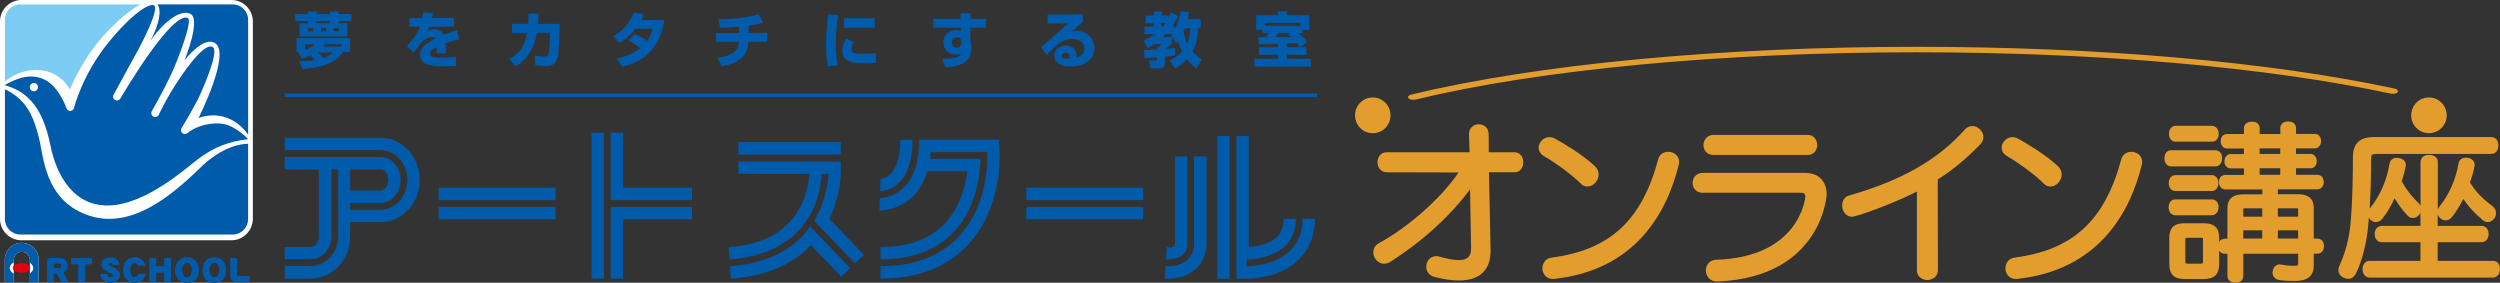
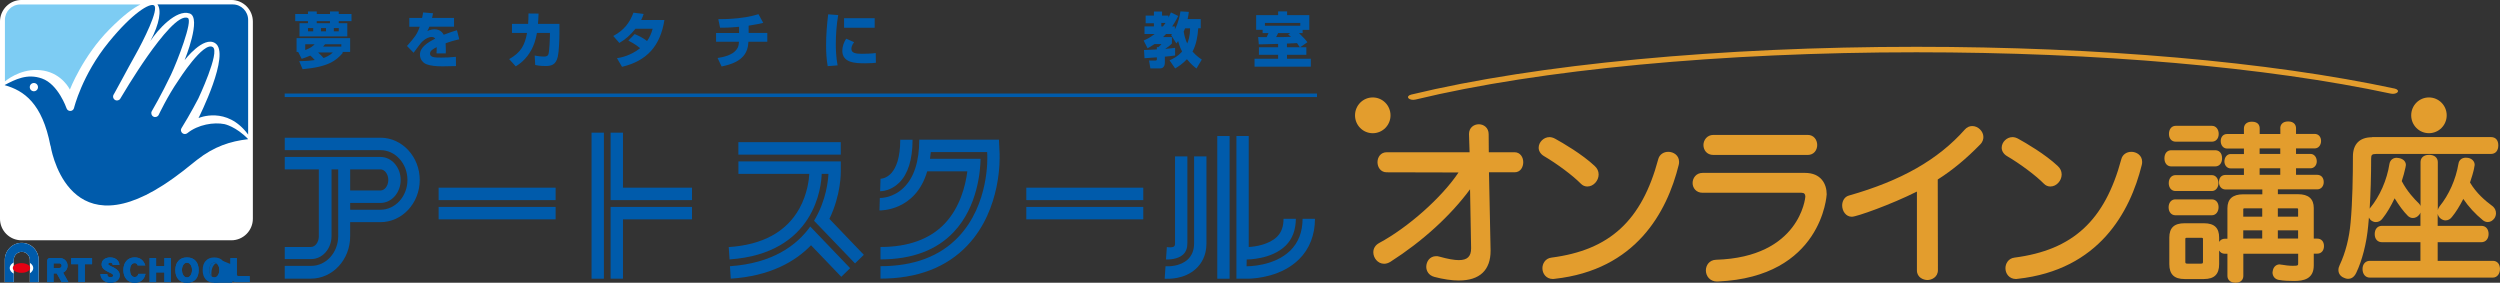
<svg xmlns="http://www.w3.org/2000/svg" id="_レイヤー_2" data-name="レイヤー 2" width="712" height="80.52" viewBox="0 0 712 80.52">
  <rect x="0" y="0" width="712" height="80.52" fill="#333333" stroke="none" />
  <defs>
    <style>
      .cls-1, .cls-2 {
        fill: #fff;
      }

      .cls-3 {
        fill: #e50012;
      }

      .cls-2 {
        stroke: #fff;
        stroke-linecap: round;
        stroke-linejoin: round;
        stroke-width: 2.79px;
      }

      .cls-4 {
        fill: #7dccf3;
      }

      .cls-5 {
        fill: #005bab;
      }

      .cls-6 {
        fill: #e39d2d;
      }

      .cls-7 {
        fill: none;
        stroke: #005bab;
      }
    </style>
  </defs>
  <g id="_レイヤー_1-2" data-name=" レイヤー 1">
    <g>
      <g>
        <path class="cls-6" d="M396.02,32.85c0,2.81-2.26,5.09-5.06,5.09s-5.05-2.28-5.05-5.09,2.26-5.1,5.05-5.1,5.06,2.28,5.06,5.1" />
        <path class="cls-6" d="M401.86,26.96c-.74,.17-1.06,.64-.72,1.03,.35,.38,1.21,.55,1.93,.38,35.4-8.57,87.41-13.48,142.69-13.48,51.69,0,99.68,4.19,135.18,11.78,.74,.16,1.6-.04,1.9-.42,.3-.41-.05-.85-.81-1.02-35.82-7.68-84.23-11.9-136.27-11.9-55.67,0-108.13,4.96-143.9,13.62" />
        <path class="cls-6" d="M675.55,39.09c-3.51,0-5.44,1.94-5.44,5.47,0,5.32-.11,12.9-.66,18.81-.38,4.42-1.45,8.6-3.12,12.14-.23,.46-.35,.93-.35,1.39,0,1,.59,1.82,1.57,2.21,.33,.15,.72,.3,1.21,.3,.67,0,1.59-.28,2.26-1.63,1.73-3.56,3-8.59,3.44-13.48,.07-.73,.13-1.53,.21-2.35,.13,.26,.28,.5,.5,.72,.47,.39,.95,.58,1.49,.58,.76,0,1.43-.38,1.89-1.03,1.29-1.61,2.41-3.58,3.44-5.74,1.25,2.03,2.57,3.82,3.75,4.98,.4,.41,.91,.63,1.47,.63,.66,0,1.33-.35,1.78-.93,.15-.18,.27-.41,.35-.63v3.79h-10.97c-1.25,0-2.05,.92-2.05,2.35s.83,2.31,2.05,2.31h10.97v5.31h-14.44c-1.22,0-2.05,.95-2.05,2.31,0,1.47,.83,2.46,2.05,2.46h35.08c1.17,0,2.01-1.04,2.01-2.46s-.8-2.31-2.01-2.31h-15.73v-5.31h12.44c1.22,0,2.06-.93,2.06-2.35s-.83-2.31-2.06-2.31h-12.44v-3.42c.11,.46,.33,.89,.74,1.26,.46,.39,.98,.61,1.49,.61,.7,0,1.37-.35,1.81-.95,1.15-1.38,2.21-3.12,3.26-5.16,1.45,2.15,3.38,4.27,5.55,6.04,.42,.35,.9,.54,1.42,.54,.72,0,1.39-.38,1.88-1.05,.29-.42,.46-.95,.46-1.46,0-.72-.31-1.42-.84-1.9-2.36-1.76-4.73-3.79-6.56-6.85,.5-1.46,.94-2.9,1.26-4.44q.21-1.03,0,0c-.32,1.54,.07-.57,.07-.57,0-1.01-.76-1.81-1.89-2.01l-.64-.05c-1.14,0-1.96,.69-2.09,1.76v-.04c-.74,4.46-2.72,8.9-5.41,12.19-.24,.32-.38,.66-.47,1v-13.65c0-1.26-.98-2.07-2.48-2.07-1.79,0-2.44,1.07-2.44,2.07v12.49c-.11-.26-.27-.51-.47-.72-1.21-1.15-3.39-3.47-4.88-6.36,.4-1.22,.78-2.54,1.11-4.08h0l-.05,.16,.12-.65c0-1.01-.76-1.77-1.97-1.99-.05,0-.66-.08-.66-.08-1.07,0-1.85,.65-2.05,1.7h0c-.71,4.63-2.75,9.28-5.6,12.72-.01,.03-.03,.04-.04,.08,.27-4.28,.42-9.29,.42-14.21,0-1.11,.19-1.39,1.51-1.39h32.62c1.3,0,2.09-.93,2.09-2.44s-.79-2.36-2.09-2.36h-33.85v.04Zm7.57,5.96h-.04s.03-.01,.04,0" />
        <path class="cls-6" d="M649.44,36.55v1.62h-5.88v-1.58c0-.72-.29-1.93-2.24-1.93-1.66,0-2.25,1-2.25,1.93v1.58h-4.84c-1.04,0-1.77,.82-1.77,2.01s.74,2.12,1.77,2.12h4.84v1.57h-3.79c-1,0-1.77,.92-1.77,2.12,0,1.11,.78,1.97,1.77,1.97h3.79v1.86h-5.26c-1.14,0-1.86,.81-1.86,2.07,0,1.19,.78,2.07,1.86,2.07h10.5v1.38h-5.47c-2.97,0-4.47,1.34-4.47,3.94v8.71h-.75c-.72,0-1.27,.35-1.61,.9v-1.23c0-2.78-1.38-4.08-4.34-4.08h-5.51c-2.96,0-4.34,1.3-4.34,4.08v7.58c0,2.88,1.38,4.23,4.34,4.23h5.51c2.96,0,4.34-1.35,4.34-4.23v-3.9c.33,.57,.88,.93,1.61,.93h.75v6.32c0,1.15,.92,1.93,2.29,1.93,1.65,0,2.24-1,2.24-1.93v-6.32h15.62v2.67c0,.65,0,.76-1.55,.76-.98,0-2.2-.14-3.31-.34l.19,.05-.59-.11c-.95,0-1.69,.63-1.93,1.61l-.12,.65c0,1.11,.67,1.93,1.73,2.15,1.42,.27,3.12,.31,4.45,.31,2.6,0,5.57-.51,5.57-4.43v-3.35h.99c1.14,0,1.92-.86,1.92-2.16s-.76-2.12-1.92-2.12h-.99v-8.71c0-2.61-1.5-3.94-4.47-3.94h-5.75v-1.38h11.2c1.09,0,1.86-.88,1.86-2.07,0-1.26-.74-2.07-1.86-2.07h-6.03v-1.86h4.13c1,0,1.78-.85,1.78-1.97,0-1.2-.76-2.12-1.78-2.12h-4.13v-1.57h5.32c1.04,0,1.81-.9,1.81-2.12s-.78-2.01-1.81-2.01h-5.32v-1.62c0-.92-.58-1.93-2.24-1.93s-2.25,1-2.25,1.93m0,7.32h-5.88v-1.57h5.88v1.57Zm0,5.94h-5.88v-1.86h5.88v1.86Zm-10.54,9.93c0-.32,0-.38,.56-.38h4.84v2.38h-5.4v-2m15.06-.38c.56,0,.56,.05,.56,.38v2h-5.77v-2.38h5.21m-31.56,15.23v-6.41c0-.34,0-.43,.62-.43h3.79c.62,0,.62,.09,.62,.43v6.41c0,.35-.01,.53-.62,.53h-3.79c-.59,0-.62-.18-.62-.53m21.9-6.62h-5.4v-2.34h5.4v2.34Zm10.22,0h-5.77v-2.34h5.77v2.34Zm-34.88-32.1c-1.13,0-1.9,.95-1.9,2.3s.78,2.21,1.9,2.21h10.35c1.13,0,1.92-.9,1.92-2.21s-.79-2.3-1.92-2.3h-10.35m-1.23,6.95c-1.19,0-1.96,.9-1.96,2.3s.78,2.31,1.96,2.31h12.5c1.18,0,1.96-.92,1.96-2.31,0-1.7-1.02-2.3-1.96-2.3h-12.5m1.19,7.09c-1.13,0-1.92,.93-1.92,2.27s.79,2.26,1.92,2.26h10.37c1.06,0,1.86-.97,1.86-2.26s-.78-2.27-1.86-2.27h-10.37m-.04,6.9c-1.13,0-1.92,.93-1.92,2.27s.8,2.26,1.92,2.26h10.41c1.1,0,1.9-.97,1.9-2.31s-.8-2.21-1.9-2.21h-10.41Z" />
        <path class="cls-6" d="M696.82,32.84c0,2.82-2.26,5.09-5.06,5.09s-5.05-2.27-5.05-5.09,2.26-5.09,5.05-5.09,5.06,2.28,5.06,5.09" />
        <g>
          <g>
            <path class="cls-6" d="M424.18,71.43c0,6.12-3.79,8.11-8.65,8.11-2.18,0-4.58-.39-6.94-1.02-1.43-.39-2.04-1.46-2.04-2.53,0-1.36,.93-2.67,2.45-2.67,.23,0,.51,0,.79,.1,2.27,.63,4.17,1.02,5.69,1.02,2.5,0,3.84-1.07,3.84-3.69v-.1l-.32-17.78c-6.11,8.6-14.86,16.08-23.23,21.43-.56,.34-1.06,.49-1.57,.49-1.57,0-2.73-1.46-2.73-2.92,0-.87,.42-1.75,1.48-2.33,8.14-4.37,18.19-13.07,23.09-20.75l-21.1-.05c-1.48,0-2.27-1.26-2.27-2.53s.79-2.48,2.27-2.48h23.97l-.19-5.44v-.1c0-1.6,1.2-2.43,2.45-2.43s2.45,.83,2.45,2.48c0,0,.05,5.2,.05,5.49h7.68c1.43,0,2.13,1.26,2.13,2.48s-.69,2.53-2.13,2.53h-7.64l.46,22.4v.29Z" />
            <path class="cls-6" d="M415.53,79.89c-2.08,0-4.51-.36-7.03-1.03-1.69-.46-2.3-1.78-2.3-2.87,0-1.47,.98-3.03,2.8-3.03,.25,0,.57,0,.9,.12,2.45,.68,4.23,1,5.58,1,2.41,0,3.49-1.03,3.49-3.34v-.1l-.3-16.73c-5.55,7.53-13.57,14.84-22.71,20.67-.6,.36-1.17,.54-1.76,.54-1.84,0-3.08-1.69-3.08-3.27,0-1.12,.59-2.05,1.66-2.64,8.28-4.45,17.87-12.99,22.61-20.09l-20.46-.05c-1.72,0-2.62-1.45-2.62-2.88s.92-2.83,2.62-2.83h23.61l-.17-5.19c0-1.83,1.41-2.78,2.8-2.78s2.8,.97,2.8,2.83h0s.03,3.91,.04,5.14h7.33c1.63,0,2.48,1.42,2.48,2.83s-.78,2.88-2.48,2.88h-7.28l.46,22.34c0,5.54-3.11,8.47-9,8.47Zm-6.53-6.22c-1.37,0-2.1,1.2-2.1,2.32s.66,1.88,1.78,2.19c2.46,.66,4.83,1.01,6.85,1.01,5.51,0,8.3-2.61,8.3-7.76v-.29l-.47-22.75h7.99c1.23,0,1.78-1.09,1.78-2.17,0-1.02-.56-2.12-1.78-2.12h-8.03v-.35c0-.29-.05-5.49-.05-5.49,0-1.46-1.09-2.13-2.1-2.13s-2.1,.65-2.1,2.08v.1l.2,5.8h-24.33c-1.26,0-1.92,1.07-1.92,2.12s.66,2.17,1.92,2.17l21.74,.05-.35,.54c-4.73,7.41-14.5,16.19-23.22,20.87-1.07,.59-1.3,1.42-1.3,2.02,0,1.21,.98,2.56,2.38,2.56,.47,0,.91-.14,1.39-.43,9.41-6,17.62-13.58,23.13-21.33l.62-.87,.34,18.95c0,2.72-1.37,4.05-4.19,4.05-1.44,0-3.22-.32-5.79-1.03-.24-.08-.48-.08-.69-.08Z" />
          </g>
          <g>
            <path class="cls-6" d="M450.46,52.04c-2.5-2.53-7.03-5.83-10.6-7.92-.88-.53-1.3-1.31-1.3-2.04,0-1.36,1.2-2.67,2.73-2.67,.46,0,.97,.15,1.48,.44,3.52,1.94,8.14,4.86,11.15,7.68,.74,.68,1.02,1.41,1.02,2.19,0,1.6-1.39,3.06-2.82,3.06-.6,0-1.16-.19-1.67-.73Zm-7.73,27.02c-.14,0-.28,.05-.42,.05-1.76,0-2.68-1.36-2.68-2.72,0-1.21,.74-2.48,2.27-2.67,19.11-2.48,26.7-13.31,30.73-28.33,.32-1.21,1.39-1.8,2.5-1.8,1.34,0,2.73,.87,2.73,2.48,0,.24,0,.53-.09,.83-4.03,16.23-14.25,29.88-35.03,32.17Z" />
            <path class="cls-6" d="M442.31,79.46c-1.99,0-3.03-1.55-3.03-3.07,0-1.3,.81-2.8,2.57-3.02,16.64-2.16,25.74-10.55,30.43-28.07,.33-1.25,1.45-2.06,2.84-2.06,1.49,0,3.08,.99,3.08,2.83,0,.26,0,.59-.11,.93-3.32,13.37-12.14,29.86-35.33,32.41h-.04s-.1,.01-.15,.02c-.09,.02-.18,.03-.27,.03Zm32.81-35.52c-.85,0-1.86,.4-2.16,1.54-4.78,17.84-14.06,26.39-31.02,28.59-1.36,.17-1.96,1.29-1.96,2.32,0,1.14,.73,2.37,2.33,2.37,.05,0,.1-.01,.15-.02,.08-.01,.16-.03,.25-.03,22.77-2.51,31.45-18.73,34.71-31.9,.08-.26,.08-.52,.08-.74,0-1.38-1.23-2.12-2.38-2.12Zm-23,9.18c-.75,0-1.38-.27-1.92-.83-2.31-2.34-6.74-5.64-10.52-7.86-.92-.56-1.47-1.44-1.47-2.35,0-1.61,1.44-3.03,3.08-3.03,.53,0,1.1,.17,1.65,.48,2.18,1.2,7.63,4.37,11.22,7.73,.76,.7,1.13,1.5,1.13,2.44,0,1.79-1.51,3.41-3.17,3.41Zm-10.83-13.36c-1.4,0-2.38,1.22-2.38,2.32,0,.67,.41,1.3,1.13,1.74,3.29,1.93,8.01,5.28,10.67,7.97h0c.4,.43,.85,.62,1.41,.62,1.27,0,2.47-1.32,2.47-2.71,0-.75-.29-1.36-.9-1.93-3.53-3.31-8.93-6.44-11.09-7.63-.45-.26-.9-.39-1.31-.39Z" />
          </g>
          <g>
            <path class="cls-6" d="M489.05,79.83c-1.9,0-2.87-1.41-2.87-2.82,0-1.31,.88-2.62,2.55-2.67,23.74-.73,25.78-17.25,25.78-18.32,0-.97-.56-1.46-1.43-1.46h-28.18c-1.67,0-2.5-1.21-2.5-2.43s.83-2.53,2.5-2.53h29.16c4.07,0,5.83,2.67,5.83,5.73,0,2.04-2.36,23.27-30.68,24.49h-.14Zm-1.06-36.05c-1.67,0-2.5-1.21-2.5-2.48s.88-2.53,2.5-2.53h26.84c1.57,0,2.36,1.26,2.36,2.53s-.79,2.48-2.36,2.48h-26.84Z" />
            <path class="cls-6" d="M489.05,80.18c-2.11,0-3.22-1.6-3.22-3.17,0-1.46,.99-2.97,2.89-3.03,23.94-.73,25.44-17.79,25.44-17.97,0-.74-.35-1.11-1.08-1.11h-28.18c-1.87,0-2.85-1.4-2.85-2.78s.98-2.88,2.85-2.88h29.16c4.56,0,6.18,3.14,6.18,6.09,0,.24-1.33,23.57-31.02,24.84h-.15Zm-4.16-30.22c-1.48,0-2.15,1.13-2.15,2.17s.67,2.08,2.15,2.08h28.18c1.12,0,1.78,.68,1.78,1.81,0,.18-1.53,17.92-26.12,18.67-1.52,.04-2.21,1.23-2.21,2.32,0,1.19,.79,2.47,2.52,2.47h.14c29.03-1.25,30.33-23.91,30.33-24.14,0-3.37-2.05-5.38-5.48-5.38h-29.16Zm29.94-5.83h-26.84c-1.96,0-2.85-1.47-2.85-2.83s1-2.88,2.85-2.88h26.84c1.78,0,2.71,1.45,2.71,2.88s-.93,2.83-2.71,2.83Zm-26.84-5c-1.41,0-2.15,1.09-2.15,2.17s.66,2.12,2.15,2.12h26.84c1.38,0,2.01-1.1,2.01-2.12s-.63-2.17-2.01-2.17h-26.84Z" />
          </g>
          <g>
            <path class="cls-6" d="M546.3,53.98c-7.54,3.84-17.63,7.39-18.88,7.39-1.53,0-2.41-1.46-2.41-2.87,0-1.07,.56-2.19,1.67-2.48,15.23-4.32,25.55-10.3,33.18-18.9,.56-.63,1.2-.87,1.85-.87,1.43,0,2.82,1.31,2.82,2.77,0,.63-.23,1.31-.83,1.9-3.75,3.84-7.68,7.19-12.17,10.01l.05,26c0,1.8-1.57,2.48-2.64,2.48s-2.64-.68-2.64-2.38v-23.03Z" />
            <path class="cls-6" d="M548.93,79.75c-1.16,0-2.99-.74-2.99-2.73v-22.46c-7.47,3.74-17.17,7.17-18.53,7.17-1.73,0-2.76-1.64-2.76-3.22,0-1.15,.6-2.47,1.93-2.82,14.89-4.23,25.38-10.2,33.01-18.8,.57-.65,1.3-.99,2.11-.99,1.66,0,3.17,1.49,3.17,3.12,0,.56-.16,1.4-.94,2.15-3.98,4.08-7.93,7.34-12.06,9.95l.05,25.8c0,2.06-1.83,2.83-2.99,2.83Zm-2.29-26.34v23.61c0,1.48,1.4,2.03,2.29,2.03s2.29-.57,2.29-2.12l-.05-26.19,.17-.1c4.14-2.6,8.1-5.86,12.11-9.96,.61-.59,.73-1.22,.73-1.65,0-1.24-1.2-2.42-2.47-2.42-.61,0-1.15,.25-1.59,.76-7.72,8.7-18.32,14.74-33.35,19.01-.98,.26-1.41,1.26-1.41,2.14,0,1.22,.72,2.51,2.06,2.51,1.17,0,11.31-3.57,18.72-7.35l.51-.26Z" />
          </g>
          <g>
            <path class="cls-6" d="M582.32,52.04c-2.5-2.53-7.03-5.83-10.6-7.92-.88-.53-1.3-1.31-1.3-2.04,0-1.36,1.2-2.67,2.73-2.67,.46,0,.97,.15,1.48,.44,3.52,1.94,8.14,4.86,11.15,7.68,.74,.68,1.02,1.41,1.02,2.19,0,1.6-1.39,3.06-2.82,3.06-.6,0-1.16-.19-1.67-.73Zm-7.73,27.02c-.14,0-.28,.05-.42,.05-1.76,0-2.68-1.36-2.68-2.72,0-1.21,.74-2.48,2.27-2.67,19.11-2.48,26.7-13.31,30.73-28.33,.32-1.21,1.39-1.8,2.5-1.8,1.34,0,2.73,.87,2.73,2.48,0,.24,0,.53-.09,.83-4.03,16.23-14.25,29.88-35.03,32.17Z" />
            <path class="cls-6" d="M574.18,79.46c-1.99,0-3.03-1.55-3.03-3.07,0-1.3,.81-2.8,2.57-3.02,16.64-2.16,25.74-10.55,30.44-28.07,.33-1.25,1.45-2.06,2.84-2.06,1.49,0,3.08,.99,3.08,2.83,0,.26,0,.59-.11,.93-3.32,13.37-12.14,29.86-35.33,32.41h-.04s-.1,.01-.15,.02c-.09,.02-.18,.03-.27,.03Zm32.81-35.52c-.85,0-1.86,.4-2.16,1.54-4.78,17.84-14.06,26.39-31.02,28.59-1.36,.17-1.96,1.29-1.96,2.32,0,1.14,.73,2.37,2.33,2.37,.05,0,.1-.01,.15-.02,.08-.01,.17-.03,.25-.03,22.77-2.51,31.45-18.73,34.71-31.9,.08-.26,.08-.52,.08-.74,0-1.38-1.23-2.12-2.38-2.12Zm-23,9.18c-.75,0-1.38-.27-1.92-.83-2.31-2.34-6.73-5.64-10.52-7.86-.92-.56-1.47-1.44-1.47-2.35,0-1.61,1.44-3.03,3.08-3.03,.53,0,1.1,.17,1.65,.48,2.18,1.2,7.63,4.37,11.22,7.73,.76,.7,1.13,1.5,1.13,2.44,0,1.79-1.51,3.41-3.17,3.41Zm-10.83-13.36c-1.4,0-2.38,1.22-2.38,2.32,0,.67,.41,1.3,1.13,1.74,3.29,1.93,8.01,5.29,10.66,7.97h0c.4,.43,.85,.62,1.41,.62,1.27,0,2.47-1.32,2.47-2.71,0-.75-.29-1.36-.9-1.93-3.53-3.31-8.93-6.44-11.09-7.63-.45-.26-.91-.39-1.31-.39Z" />
          </g>
        </g>
      </g>
      <g>
        <path class="cls-5" d="M93.97,6.01v.6h-3.77v-.6h3.77Zm-6.26-2.74v.72h-3.63v2.02h3.63v.6h-2.41v3.75h13.61v-3.75h-2.44v-.6h3.63V3.99h-3.63v-.72h-2.49v.72h-3.77v-.72h-2.5Zm5.14,4.72v.94h-1.42v-.94h1.42Zm-3.65,0v.94h-1.49v-.94h1.49Zm7.28,0v.94h-1.41v-.94h1.41Zm-10.56,8.76c.59-.19,1.37-.44,2.46-.92,.26,.21,.64,.55,1.27,1.28-1.83,.26-3.28,.29-4.43,.31l.95,2.28c7.28-.62,9.57-2.45,11.41-4.58v-.33h2.14v-3.93h-15.26v3.93h.46l1,1.97Zm6.08-3.47c.22-.24,.24-.26,.58-.67h4.63v.67h-5.21Zm-2.39-.67c-.46,.46-1.05,1.05-2.68,1.64v-1.64h2.68Zm5.19,2.33c-.49,.44-1.1,.99-2.63,1.59-.36-.41-1-1.08-1.58-1.59h4.21Z" />
        <path class="cls-5" d="M123.34,3.77c-.14,.69-.19,.91-.29,1.33h6.26v2.5h-7.03c-.19,.48-.29,.72-.58,1.25,.98-.48,1.76-.51,2.02-.51,1.76,0,2.38,1.08,2.65,1.56,1.75-.69,2.83-1.01,3.77-1.29l.66,2.58c-1.95,.44-2.95,.79-3.89,1.13,.05,.63,.07,1.28,.07,1.92,0,.41-.02,.68-.03,.96h-2.63c.03-.46,.05-.7,.05-1.78-1.15,.58-1.9,1.06-1.9,1.85,0,1.06,1.31,1.13,3.09,1.13,1.42,0,2.87-.05,4.28-.22l.02,2.64c-.8,.02-3.29,.07-3.85,.07-1.73,0-3.36-.14-4.51-.58-.97-.36-1.9-1.33-1.9-2.74,0-2.12,2.17-3.45,4.36-4.59-.19-.19-.44-.46-1.05-.46-.66,0-1.7,.41-2.56,1.25-.29,.27-.46,.43-.98,1.13-.27,.32-1.34,1.81-1.58,2.12l-1.88-1.93c2.26-2.53,2.94-3.44,3.63-5.48h-2.97v-2.5h3.65c.1-.53,.15-.77,.29-1.57l2.85,.24Z" />
        <path class="cls-5" d="M159.33,6.81v2.62c0,1.81-.15,5.3-.46,6.67-.56,2.48-1.99,2.7-3.5,2.7-1.66,0-2.5-.19-2.94-.29l-.15-2.69c.63,.12,1.58,.29,2.6,.29,.81,0,1.14-.19,1.31-.65,.29-.92,.43-4.79,.43-5.2v-.89h-3.7c-.36,2.09-.92,3.59-1.56,4.79-1.56,2.91-3.63,4.21-4.48,4.74l-1.87-2.07c3.43-1.92,4.48-4.07,5.09-7.46h-4.29v-2.57h4.6c.08-1.14,.1-1.86,.1-2.96l2.87,.03c-.05,1.47-.1,2.07-.17,2.93h6.13Z" />
        <path class="cls-5" d="M180.75,9.71c1.32,.55,2.31,1.04,3.53,1.97,.71-1.01,1.17-1.98,1.6-3.49h-4.91c-1.36,1.73-2.83,3.03-4.58,4.04l-1.73-1.98c3.14-1.7,4.65-3.78,5.75-6.64l2.9,.38c-.2,.62-.34,.94-.71,1.71h6.62c-1.15,7.38-4.99,11.65-12.07,13.33l-1.44-2.45c1.09-.19,3.75-.63,6.6-2.86-1.48-1.2-2.66-1.8-3.36-2.16l1.8-1.85Z" />
        <path class="cls-5" d="M213.22,9.38h5.31v2.5h-5.38c-.13,2.96-1.36,5.83-7.64,7.05l-1.14-2.41c1.6-.24,4.17-.79,5.36-2.36,.58-.75,.63-1.21,.73-2.27h-6.52v-2.5h6.55v-1.76c-2.83,.27-4.27,.26-5.41,.26l-.51-2.43c1.07,0,3.04,0,5.77-.29,3.12-.34,4.63-.82,5.67-1.14l1.36,2.48c-.92,.22-1.93,.46-4.16,.8v2.09Z" />
        <path class="cls-5" d="M238.72,4.28c-.46,2.72-.68,5.46-.68,8.22,0,1.35,.05,3.81,.51,6.12l-2.82,.22c-.36-1.97-.46-3.99-.46-5.95,0-2.94,.25-5.89,.59-8.81l2.85,.21Zm10.39,.91v2.7h-8.72v-2.7h8.72Zm-5.87,6.83c-.75,.96-.76,1.71-.76,1.93,0,1.18,1.32,1.37,2.94,1.37,1.2,0,2.8-.05,3.99-.21l.04,2.77c-.51,.05-1.41,.15-3.09,.15-2.78,0-6.47-.13-6.47-3.59,0-1.21,.44-2.4,1.1-3.42l2.26,.99Z" />
-         <path class="cls-5" d="M273.76,12.29c0,.75-.46,1.28-1.27,1.28-1.12,0-1.37-.94-1.37-1.5,0-1.35,1.14-1.47,1.41-1.47,1.12,0,1.22,.96,1.24,1.21v.48Zm-.17-6.93h-7.76v2.52h7.83l.02,.91c-.34-.1-.75-.24-1.27-.24-2.68,0-3.75,1.98-3.75,3.49,0,1.83,1.29,3.54,3.5,3.54,.88,0,1.27-.27,1.58-.48-.17,.43-.39,.96-1.82,1.33-1.17,.29-2.94,.31-3.58,.31l.83,2.39c1.9-.02,3.34-.31,4.55-.84,1.53-.65,2.93-1.81,2.93-4.38,0-.99-.19-1.81-.3-2.36v-3.68h4.48v-2.52h-4.48v-1.57h-2.78l.03,1.57Z" />
-         <path class="cls-5" d="M308.41,4.13v2.14c-2.57,2.21-2.7,2.33-3.24,2.77,.31-.1,.63-.21,1.49-.21,3.46,0,5.04,2.58,5.04,4.88,0,2.82-2.14,5.2-7.01,5.2-4.24,0-4.48-2.57-4.48-3.12,0-1.79,1.73-2.8,3.36-2.8,2.04,0,3.07,1.42,3.07,2.82,0,.19-.02,.34-.07,.58,1.36-.41,2.26-1.2,2.26-2.57,0-1.06-.66-2.7-3.51-2.7-1.3,0-2.6,.4-3.65,1.18-.95,.75-1.44,1.15-3.56,3.33l-1.66-2.26c1.73-1.32,2.17-1.71,7.52-6.45l.34-.27-5.96,.1v-2.63h10.07Zm-3.75,12.2c0-.14-.02-1.32-1.22-1.32-.63,0-1.07,.33-1.07,.84,0,.89,1.21,.92,1.59,.92,.22,0,.37-.02,.65-.05,.03-.16,.05-.26,.05-.39Z" />
        <path class="cls-5" d="M338.94,8.06c-.02,2.27-.48,3.54-.82,4.33-.51-1.06-.81-2.21-1-3.39,.24-.55,.32-.75,.39-.94h1.43Zm-4.26,11.44c.83-.5,2.07-1.25,3.36-2.64,1.15,1.46,2.21,2.26,2.71,2.65l1.53-2.55c-.59-.39-1.54-1.02-2.65-2.27,1.08-2.02,1.46-4.33,1.63-6.64h.71v-2.62h-3.73c.17-.77,.24-1.35,.34-2.05l-2.39-.14c-.13,.96-.46,2.93-1.58,5.13v-.84h-.78c.93-1.38,1.43-2.38,1.73-2.98l-2.07-1.01c-.29,.65-.46,1.01-.71,1.49v-.58h-1.83v-1.16h-2.31v1.16h-2.36v2.17h2.36v.9h-2.68v2.17h2.89c-1.49,1.17-2.55,1.59-3.14,1.85l1.12,2.21c.56-.31,1.14-.63,1.97-1.2h1.98c-.15,.21-.31,.39-.87,.87h-.44v.65c-.44,.02-2.43,.12-2.83,.15-.24,0-.43,.02-.83,.02l.15,2.34c.31-.02,.48-.02,.73-.05,.44-.03,2.39-.17,2.78-.2v.49c0,.22,0,.43-.46,.43h-1.77l.39,2.24h2.73c1.39,0,1.39-1.39,1.39-1.81v-1.54c1.31-.12,2.05-.21,2.92-.34v-2.17c-.56,.07-1.27,.17-2.83,.29,.61-.38,1.51-1.04,1.92-1.54v-1.83h-2.51c.44-.45,.63-.65,.83-.86h1.7c-.05,.07-.09,.12-.24,.31l1.49,2.38c.13-.17,.29-.39,.51-.68,.36,1.47,.83,2.43,1.12,2.98-1.39,1.56-2.88,2.19-3.58,2.5l1.6,2.31Zm-2.73-12.97c-.24,.38-.64,.84-.78,1.01h-.43v-1.01h1.21Z" />
        <path class="cls-5" d="M366.52,12.41c1.68-.08,1.87-.08,2.87-.14,.39,.53,.54,.75,.81,1.2h-3.68v-1.06Zm5.84-.39c-.44-.58-.94-1.18-2.41-2.6h1.04v-.92h1.9V4.31h-6.32v-1.06h-2.56v1.06h-6.26v4.18h1.85v.92h1.68c-.19,.46-.29,.69-.53,1.16h-1.82c-.15,0-.27,0-.61-.02l.19,2.07h1.03c.7-.02,3.84-.1,4.47-.12v.96h-5.47v2.14h5.47v1.13h-6.72v2.25h16.03v-2.25h-6.79v-1.13h5.52v-2.14h-1.78l2.11-1.46Zm-5.49-2.21c.49,.41,.54,.46,.81,.68-1.38,.07-2.82,.07-4.24,.07,.37-.68,.44-.84,.58-1.14h3.46l-.61,.39Zm-6.62-2.48v-.8h10.07v.8h-10.07Z" />
        <line class="cls-7" x1="81.08" y1="27.14" x2="375.08" y2="27.14" />
        <g>
          <path class="cls-5" d="M108.37,39.22h-27.27v3.54h27.27c4.22,0,7.67,3.81,7.67,8.49s-3.45,8.48-7.67,8.48h-8.64v-1.93h8.64c3.16,0,5.74-2.94,5.74-6.55s-2.58-6.55-5.74-6.55h-27.27v3.54h9.7v19.1c0,1.63-1.03,3-2.25,3h-7.45v3.44h7.56c3.17,0,5.76-2.94,5.76-6.55v-18.99h1.9v18.99c0,4.68-3.43,8.49-7.67,8.49h-7.56v3.64h7.45c6.17,0,11.18-5.39,11.18-12.02v-4.07h8.64c6.16,0,11.18-5.4,11.18-12.02s-5.02-12.03-11.18-12.03Zm0,9.02c1.21,0,2.22,1.38,2.22,3.01s-1.02,3-2.22,3h-8.64v-6.01h8.64Z" />
          <g>
            <rect class="cls-5" x="124.92" y="53.45" width="33.32" height="3.54" />
            <rect class="cls-5" x="124.92" y="58.93" width="33.32" height="3.54" />
          </g>
          <g>
            <rect class="cls-5" x="292.29" y="53.45" width="33.31" height="3.54" />
            <rect class="cls-5" x="292.29" y="58.93" width="33.31" height="3.54" />
          </g>
          <g>
            <polygon class="cls-5" points="173.9 37.78 173.9 56.99 197.08 56.99 197.08 53.45 177.42 53.45 177.42 37.78 173.9 37.78" />
            <polygon class="cls-5" points="173.9 58.93 173.9 79.36 177.42 79.36 177.42 62.47 197.08 62.47 197.08 58.93 173.9 58.93" />
            <rect class="cls-5" x="168.47" y="37.78" width="3.52" height="41.59" />
          </g>
          <g>
            <rect class="cls-5" x="346.68" y="38.74" width="3.51" height="40.64" />
            <path class="cls-5" d="M370.98,62.32c-.03,3.79-1.2,6.75-3.47,9.01-4.64,4.58-12.17,4.5-12.49,4.5l.04-1.93c.06,0,7.05,.06,11.11-3.96,1.88-1.87,2.85-4.37,2.89-7.62h-3.51c0,2.18-.6,3.85-1.83,5.08-2.22,2.23-6.19,2.86-8.08,2.94v-31.61h-3.51v40.64h3.51c2.31-.07,9.43-.68,14.33-5.53,2.97-2.93,4.53-6.92,4.53-11.53h-3.52Z" />
            <g>
              <path class="cls-5" d="M336.97,72.47c.8-.76,1.19-1.79,1.19-3.14v-24.79h-3.51v24.79c0,.4-.07,.54-.07,.54-.12,.37-.54,.73-2.26,.5l-.25,3.53c.7,.02,3.34,.03,4.91-1.43Z" />
              <path class="cls-5" d="M340.08,44.54v24.79c0,1.91-.61,3.44-1.82,4.57-2.16,2.02-5.5,1.98-6.32,1.94l-.24,3.53c.9,.07,5.61,.26,8.95-2.87,1.35-1.26,2.95-3.51,2.95-7.16v-24.79h-3.51Z" />
            </g>
          </g>
          <g>
            <path class="cls-5" d="M207.89,75.81l.23,3.55c11.2-.73,18.34-4.84,22.86-9.51l8.62,8.98,2.52-2.46-11.36-11.85c-3.92,5.46-10.8,10.46-22.86,11.3Z" />
            <rect class="cls-5" x="210.29" y="40.49" width="29.16" height="3.55" />
            <path class="cls-5" d="M236.21,62.34c3.31-6.8,3.25-13.14,3.25-13.41h0v-2.97h-29.16v3.55h20.19c-.07,1.34-.47,5.63-2.84,9.9-3.7,6.64-10.46,10.32-20.11,10.96l.24,3.51c24.48-1.69,26.14-20.98,26.24-24.37h1.92c-.07,1.73-.6,7.6-4.1,13.36l11.67,12.15,2.51-2.45-9.8-10.22Z" />
          </g>
          <g>
            <path class="cls-5" d="M250.66,54.46c.39,0,3.04-.08,5.42-2.42,2.52-2.49,3.81-6.59,3.82-12.25h-3.51c0,10.46-4.78,11.11-5.73,11.13h.12l-.12,3.54Z" />
            <path class="cls-5" d="M284.7,44.06l-.2-4.28h-22.69c-.01,6.24-1.5,10.81-4.44,13.67-2.98,2.92-6.39,2.94-6.79,2.94l-.11,3.54s10.24,.37,13.6-11.14h11.43c-.52,4.08-2.07,10.28-6.45,14.9-4.2,4.41-10.35,6.65-18.29,6.65v3.54c8.98-.01,15.98-2.63,20.85-7.79,6.93-7.32,7.61-17.76,7.66-20.86h-14.41c.09-.61,.18-1.26,.24-1.93h16.04l.04,.92c.03,.57,.57,13.94-8.17,23.19-5.25,5.57-12.72,8.4-22.25,8.4v3.54c10.5,0,18.85-3.19,24.8-9.5,9.76-10.33,9.15-25.17,9.12-25.8Z" />
          </g>
        </g>
        <g>
          <path class="cls-5" d="M34.1,78.43c0,.52-.19,.98-.58,1.36-.48,.48-1.16,.72-2.05,.72-.8,0-1.46-.21-1.98-.63-.57-.45-.87-1.07-.88-1.85h1.94c-.02,.3,.04,.52,.2,.69,.16,.15,.39,.23,.68,.23,.54,0,.81-.17,.81-.5,0-.18-.15-.36-.45-.54-.02-.02-.42-.21-1.2-.6-.51-.26-.89-.51-1.14-.78-.34-.36-.51-.77-.51-1.24,0-.63,.25-1.13,.77-1.49,.45-.32,1-.48,1.65-.48,.71,0,1.31,.17,1.79,.53,.53,.38,.82,.91,.86,1.61h-1.9c-.03-.44-.25-.65-.66-.65s-.62,.14-.64,.42c0,.14,.23,.32,.7,.55,.2,.09,.49,.23,.89,.42,1.14,.59,1.72,1.34,1.72,2.24Z" />
          <path class="cls-5" d="M41.44,77.99c-.17,.82-.52,1.44-1.06,1.88-.52,.43-1.2,.65-2.02,.65-1.02,0-1.82-.35-2.4-1.04-.54-.66-.82-1.51-.82-2.56s.27-1.9,.82-2.56c.58-.7,1.38-1.05,2.4-1.05,1.5,0,2.5,.76,3.03,2.28h-2.2c-.09-.44-.37-.66-.83-.66s-.81,.22-1.05,.68c-.19,.36-.28,.79-.28,1.31s.09,.95,.28,1.31c.24,.45,.59,.67,1.05,.67,.57,0,.92-.3,1.02-.91h2.06Z" />
          <path class="cls-5" d="M54.36,78.27c-.27,.5-.64,.74-1.11,.74s-.83-.25-1.1-.74c-.23-.41-.33-.87-.33-1.37s.11-.96,.33-1.36c.27-.49,.64-.73,1.1-.73s.83,.24,1.1,.73c.22,.4,.34,.84,.34,1.36s-.11,.97-.33,1.37Zm1.38-3.94c-.59-.68-1.41-1.01-2.48-1.01s-1.89,.33-2.48,1.01c-.56,.63-.84,1.49-.84,2.6s.28,1.96,.83,2.6c.59,.67,1.41,1,2.49,1s1.91-.33,2.49-1c.55-.64,.83-1.5,.83-2.6s-.28-1.96-.84-2.6Z" />
          <path class="cls-5" d="M62.14,78.27c-.27,.5-.64,.74-1.11,.74s-.83-.25-1.1-.74c-.22-.41-.33-.87-.33-1.37s.11-.96,.33-1.36c.27-.49,.64-.73,1.1-.73s.83,.24,1.1,.73c.23,.4,.34,.84,.34,1.36s-.11,.97-.33,1.37Zm1.37-3.94c-.58-.68-1.41-1.01-2.48-1.01s-1.89,.33-2.48,1.01c-.56,.63-.83,1.49-.83,2.6s.28,1.96,.83,2.6c.58,.67,1.42,1,2.49,1s1.9-.33,2.49-1c.55-.64,.83-1.5,.83-2.6s-.28-1.96-.84-2.6Z" />
          <polygon class="cls-5" points="46.82 73.49 46.82 75.81 44.46 75.81 44.46 73.49 42.6 73.49 42.6 80.33 44.46 80.33 44.46 77.57 46.82 77.57 46.82 80.33 48.68 80.33 48.68 73.49 46.82 73.49" />
          <polygon class="cls-5" points="26.22 73.5 20.27 73.5 20.27 75.24 22.33 75.24 22.33 80.31 24.16 80.31 24.16 75.24 26.22 75.24 26.22 73.5" />
          <path class="cls-5" d="M65.62,78.22s-.17,2.11,1.77,2.11h3.7v-1.71h-3.27s-.37-.03-.37-.37v-4.75h-1.82v4.72Z" />
          <path class="cls-5" d="M17.97,77.65c.75-.34,1.27-1.11,1.27-1.98,0-1.21-.97-2.18-2.17-2.18h-2.87c-.41,0-.73,.33-.75,.73v6.12h1.8v-2.48h.9l1.4,2.48h1.93l-1.51-2.68Zm-1.08-1.31h-1.64v-1.35h1.64c.37,0,.67,.3,.67,.67s-.3,.67-.67,.67Z" />
          <path class="cls-1" d="M11.01,80.33v-6.33h0c0-2.67-2.17-4.84-4.82-4.84s-4.82,2.18-4.82,4.86h0v6.32H3.91v-6.33h0c.01-1.27,1.03-2.29,2.29-2.29s2.3,1.03,2.3,2.31h0v6.32h2.51Z" />
          <path class="cls-2" d="M70.62,62.28c0,2.63-2.12,4.76-4.73,4.76H6.12c-2.61,0-4.73-2.13-4.73-4.76V6.16C1.39,3.53,3.51,1.39,6.12,1.39h59.77c2.61,0,4.73,2.13,4.73,4.76V62.28Z" />
          <g>
            <path class="cls-5" d="M14.4,41.49s4.35,29.1,32.06,11.24c4.4-2.84,7.27-5.33,9.65-7.2,4.89-3.83,9.46-5.29,14.54-5.89v-.04c-3.47-3.6-6.72-4.25-6.72-4.25-3-.6-7.51,.09-10.58,2.58-.41,.33-.99,.33-1.4,0-.41-.33-.57-.93-.29-1.38,2.59-4.17,4.82-8.49,4.82-8.49,0,0,6.24-13.24,4.14-14.64-2.66-1.79-9.84,9.52-9.84,9.52-3.08,4.46-5.57,9.75-5.6,9.81-.29,.54-.96,.75-1.5,.46-.54-.29-.75-.96-.47-1.51,0,0,2.8-4.77,5.47-10.39,1.8-3.79,6.32-15.48,4.81-16.18-2.45-1.14-7.71,5.52-11.43,10.79-3.92,5.57-7.58,11.8-7.58,11.8-.08,.13-.15,.26-.21,.36-.32,.53-1,.7-1.52,.38-.35-.2-.55-.58-.55-.96,0-.19,.05-.39,.16-.57,.07-.11,.16-.28,.28-.48,.84-1.42,3.28-6.12,5.93-10.84,2.08-3.7,6.9-13.15,5.27-14.09-1.21-.7-6.06,2.12-12.85,10.45-7.67,9.4-9.92,18.82-9.92,18.82-.13,.48-.56,.81-1.05,.81-.49,.01-.93-.3-1.08-.78-.02-.06-2.36-6.83-6.98-8.46-4.26-1.51-7.63,.29-10.6,1.83v.07c5.43,1.54,10.67,5.11,13,17.24Z" />
            <path class="cls-5" d="M42.81,11.71c2.01-3.14,7.39-9.16,11.2-7.88,3.52,1.18-1.43,13.29-1.43,13.29,0,0,5.37-7.02,8.71-4.82,4.52,2.98-4.75,21.32-4.75,21.32,0,0,8.06-3.56,14.13,4.71V5.68c0-2.44-1.96-4.42-4.38-4.42h-21.46c1.21,1.46,.64,5.51-2.02,10.45Z" />
            <path class="cls-4" d="M12.4,20.11c5.4,.96,7.5,5.4,7.5,5.4,0,0,3.69-9.57,11.36-17.25,3.89-3.91,6.71-6,8.77-6.99H5.78C3.36,1.27,1.4,3.24,1.4,5.68V23.18c1.57-1.25,5.74-4,11.01-3.06Z" />
-             <path class="cls-5" d="M57.07,47.75c-8.69,8.43-20.15,17.89-32.35,13.43-12.2-4.45-12.3-17.02-13.69-22.17-1.36-5.02-2.9-10.39-9.63-13.59V62.38c0,2.44,1.96,4.41,4.38,4.41h60.5c2.42,0,4.38-1.97,4.38-4.41v-21.44c-2.17,.03-7.42,.82-13.6,6.81Z" />
          </g>
          <path class="cls-1" d="M10.82,24.81c0,.65-.52,1.18-1.17,1.18s-1.17-.52-1.17-1.18,.52-1.17,1.17-1.17,1.17,.52,1.17,1.17Z" />
          <path class="cls-5" d="M34.1,78.43c0,.52-.19,.98-.58,1.36-.48,.48-1.16,.72-2.05,.72-.8,0-1.46-.21-1.98-.63-.57-.45-.87-1.07-.88-1.85h1.94c-.02,.3,.04,.52,.2,.69,.16,.15,.39,.23,.68,.23,.54,0,.81-.17,.81-.5,0-.18-.15-.36-.45-.54-.02-.02-.42-.21-1.2-.6-.51-.26-.89-.51-1.14-.78-.34-.36-.51-.77-.51-1.24,0-.63,.25-1.13,.77-1.49,.45-.32,1-.48,1.65-.48,.71,0,1.31,.17,1.79,.53,.53,.38,.82,.91,.86,1.61h-1.9c-.03-.44-.25-.65-.66-.65s-.62,.14-.64,.42c0,.14,.23,.32,.7,.55,.2,.09,.49,.23,.89,.42,1.14,.59,1.72,1.34,1.72,2.24Z" />
          <path class="cls-5" d="M41.44,77.99c-.17,.82-.52,1.44-1.06,1.88-.52,.43-1.2,.65-2.02,.65-1.02,0-1.82-.35-2.4-1.04-.54-.66-.82-1.51-.82-2.56s.27-1.9,.82-2.56c.58-.7,1.38-1.05,2.4-1.05,1.5,0,2.5,.76,3.03,2.28h-2.2c-.09-.44-.37-.66-.83-.66s-.81,.22-1.05,.68c-.19,.36-.28,.79-.28,1.31s.09,.95,.28,1.31c.24,.45,.59,.67,1.05,.67,.57,0,.92-.3,1.02-.91h2.06Z" />
          <path class="cls-5" d="M54.36,78.27c-.27,.5-.64,.74-1.11,.74s-.83-.25-1.1-.74c-.23-.41-.33-.87-.33-1.37s.11-.96,.33-1.36c.27-.49,.64-.73,1.1-.73s.83,.24,1.1,.73c.22,.4,.34,.84,.34,1.36s-.11,.97-.33,1.37Zm1.38-3.94c-.59-.68-1.41-1.01-2.48-1.01s-1.89,.33-2.48,1.01c-.56,.63-.84,1.49-.84,2.6s.28,1.96,.83,2.6c.59,.67,1.41,1,2.49,1s1.91-.33,2.49-1c.55-.64,.83-1.5,.83-2.6s-.28-1.96-.84-2.6Z" />
-           <path class="cls-5" d="M62.14,78.27c-.27,.5-.64,.74-1.11,.74s-.83-.25-1.1-.74c-.22-.41-.33-.87-.33-1.37s.11-.96,.33-1.36c.27-.49,.64-.73,1.1-.73s.83,.24,1.1,.73c.23,.4,.34,.84,.34,1.36s-.11,.97-.33,1.37Zm1.37-3.94c-.58-.68-1.41-1.01-2.48-1.01s-1.89,.33-2.48,1.01c-.56,.63-.83,1.49-.83,2.6s.28,1.96,.83,2.6c.58,.67,1.42,1,2.49,1s1.9-.33,2.49-1c.55-.64,.83-1.5,.83-2.6s-.28-1.96-.84-2.6Z" />
+           <path class="cls-5" d="M62.14,78.27c-.27,.5-.64,.74-1.11,.74s-.83-.25-1.1-.74c-.22-.41-.33-.87-.33-1.37s.11-.96,.33-1.36c.27-.49,.64-.73,1.1-.73s.83,.24,1.1,.73c.23,.4,.34,.84,.34,1.36s-.11,.97-.33,1.37Zm1.37-3.94s-1.89,.33-2.48,1.01c-.56,.63-.83,1.49-.83,2.6s.28,1.96,.83,2.6c.58,.67,1.42,1,2.49,1s1.9-.33,2.49-1c.55-.64,.83-1.5,.83-2.6s-.28-1.96-.84-2.6Z" />
          <polygon class="cls-5" points="46.82 73.49 46.82 75.81 44.46 75.81 44.46 73.49 42.6 73.49 42.6 80.33 44.46 80.33 44.46 77.57 46.82 77.57 46.82 80.33 48.68 80.33 48.68 73.49 46.82 73.49" />
          <polygon class="cls-5" points="26.22 73.5 20.27 73.5 20.27 75.24 22.33 75.24 22.33 80.31 24.16 80.31 24.16 75.24 26.22 75.24 26.22 73.5" />
          <path class="cls-5" d="M65.62,78.22s-.17,2.11,1.77,2.11h3.7v-1.71h-3.27s-.37-.03-.37-.37v-4.75h-1.82v4.72Z" />
          <path class="cls-5" d="M17.97,77.65c.75-.34,1.27-1.11,1.27-1.98,0-1.21-.97-2.18-2.17-2.18h-2.87c-.41,0-.73,.33-.75,.73v6.12h1.8v-2.48h.9l1.4,2.48h1.93l-1.51-2.68Zm-1.08-1.31h-1.64v-1.35h1.64c.37,0,.67,.3,.67,.67s-.3,.67-.67,.67Z" />
          <path class="cls-5" d="M6.19,69.16c-2.67,0-4.82,2.18-4.82,4.86h0v6.32H3.91v-2.41c-.7-.39-1.15-.96-1.15-1.6s.45-1.2,1.15-1.59v-.73h0c.01-1.27,1.03-2.29,2.29-2.29s2.3,1.03,2.3,2.31h0v.82c.6,.38,.97,.91,.97,1.49s-.37,1.11-.97,1.5v2.51h2.51v-6.33c0-2.67-2.17-4.84-4.82-4.84Z" />
          <path class="cls-3" d="M8.59,76.32c0,.77-1.11,1.38-2.48,1.38s-2.47-.62-2.47-1.38,1.11-1.38,2.47-1.38,2.48,.62,2.48,1.38Z" />
        </g>
      </g>
    </g>
  </g>
</svg>